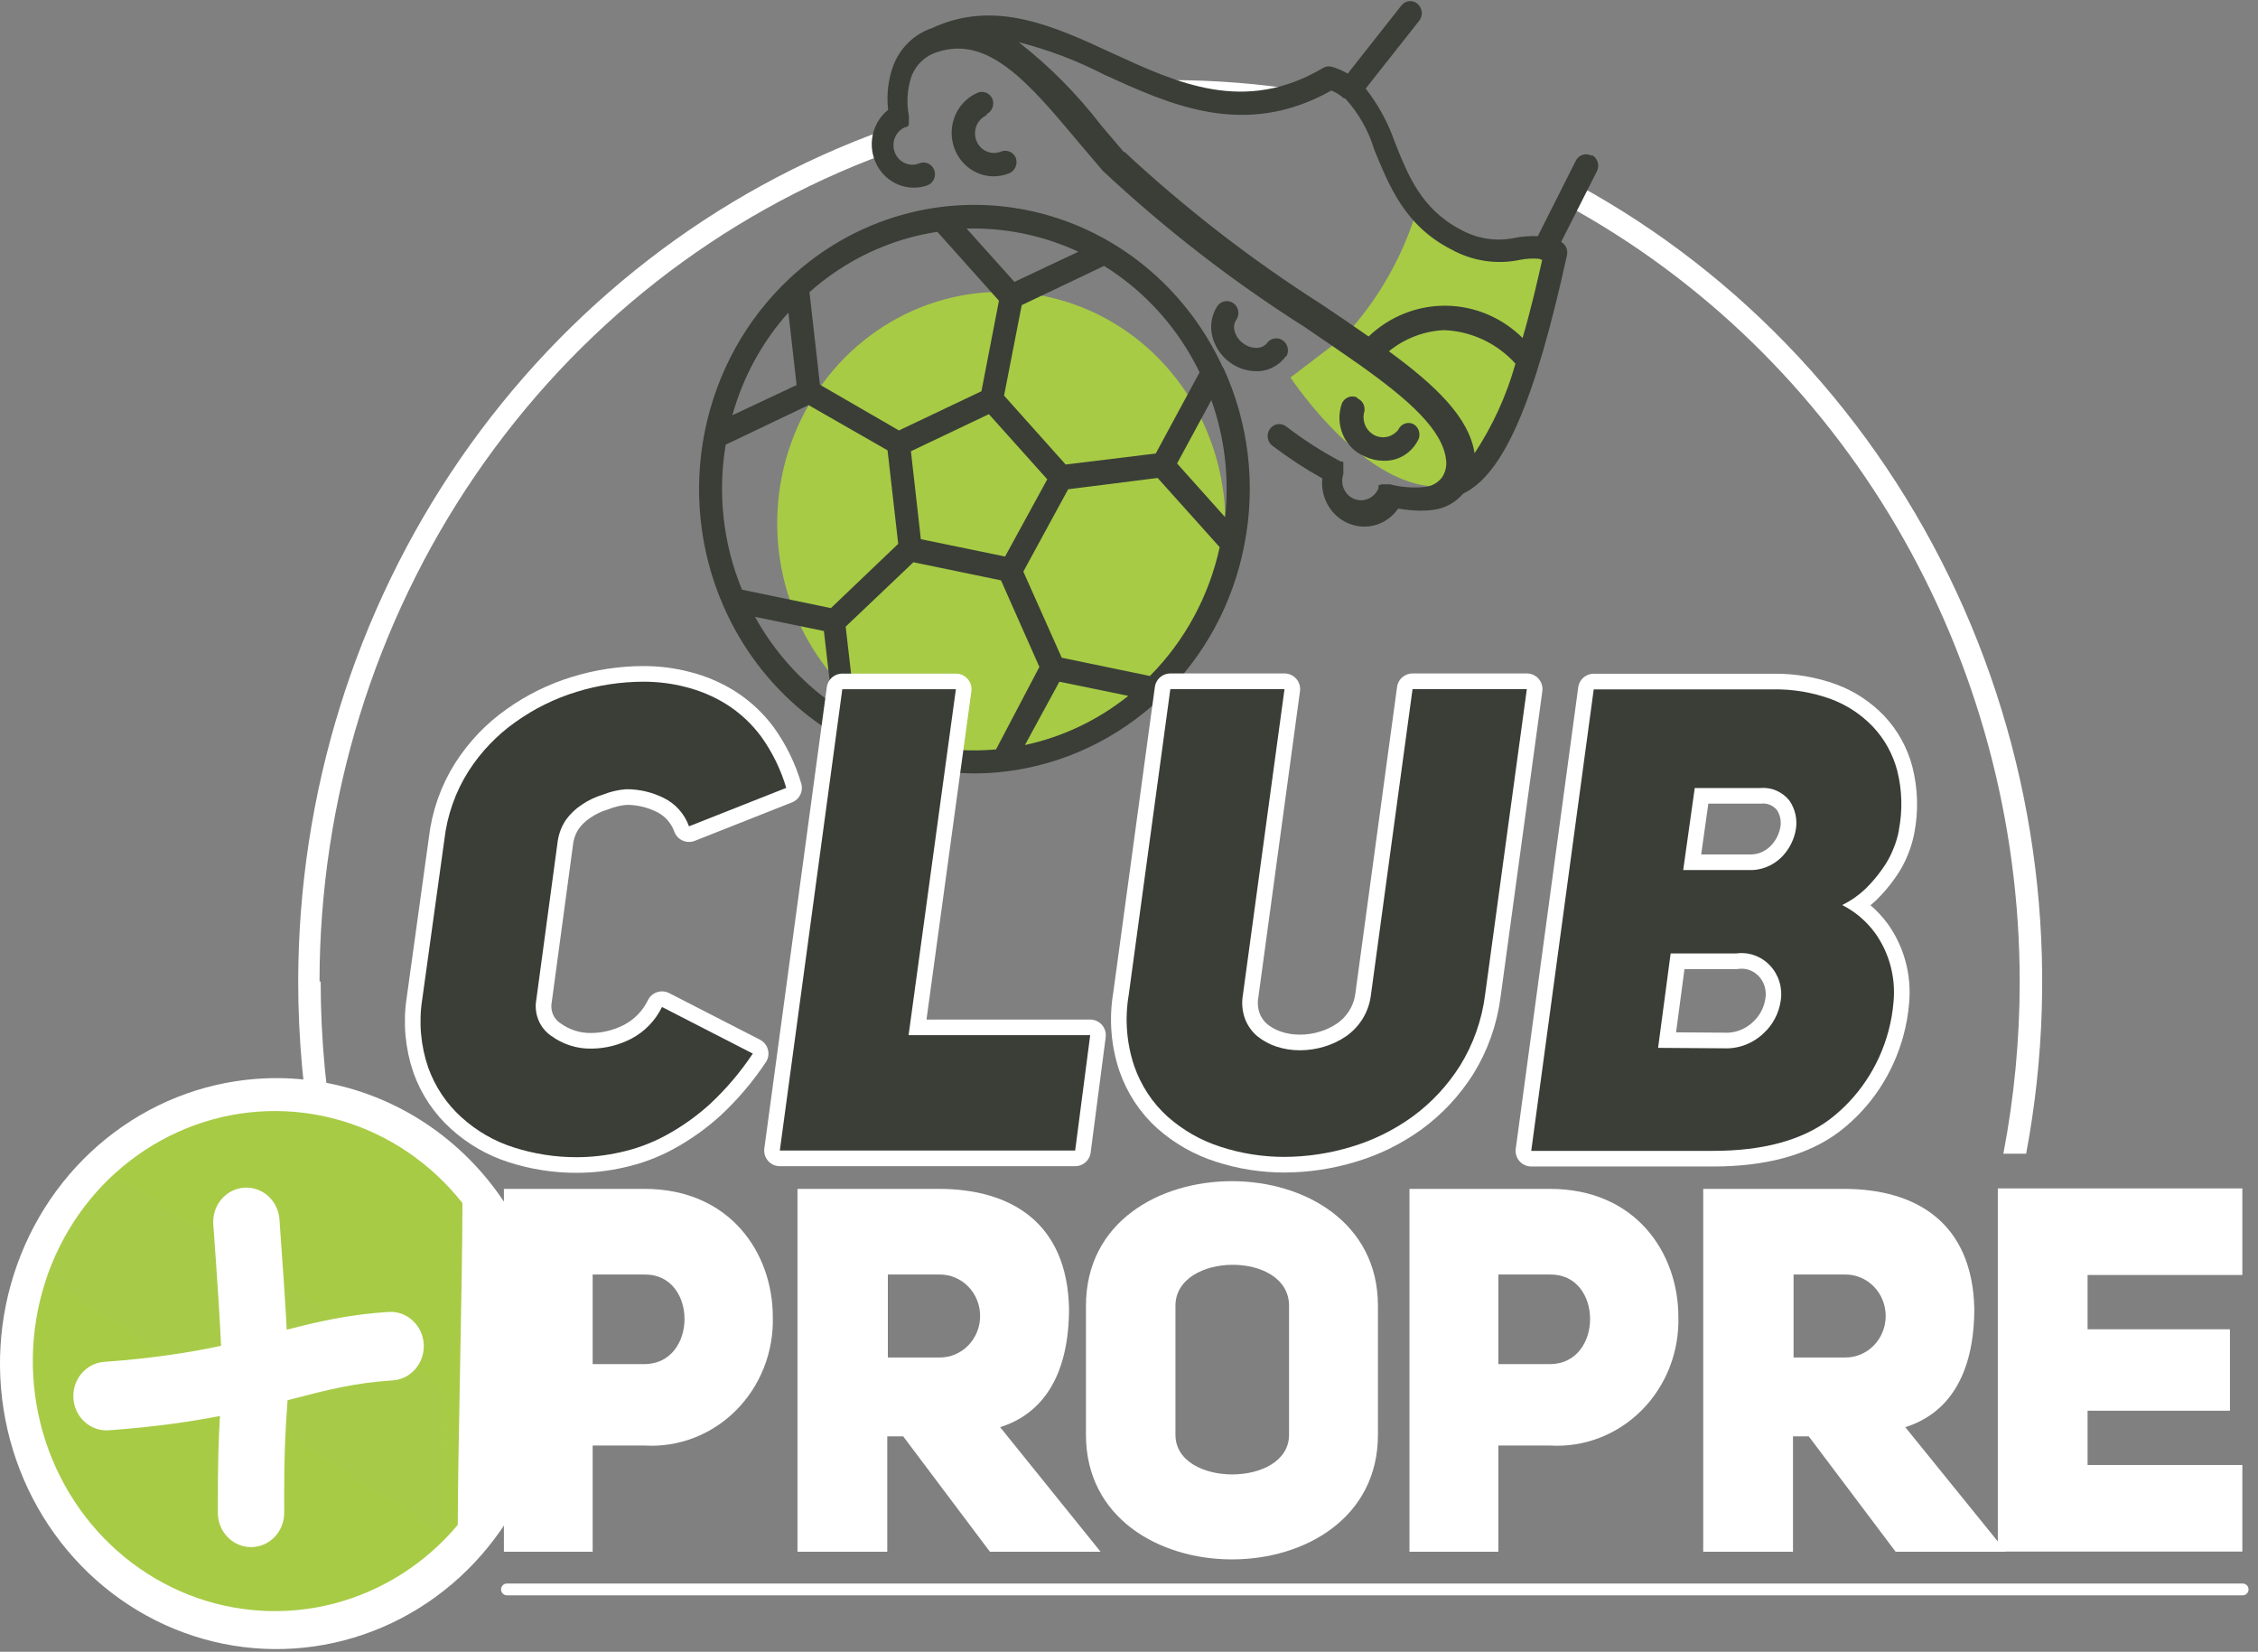
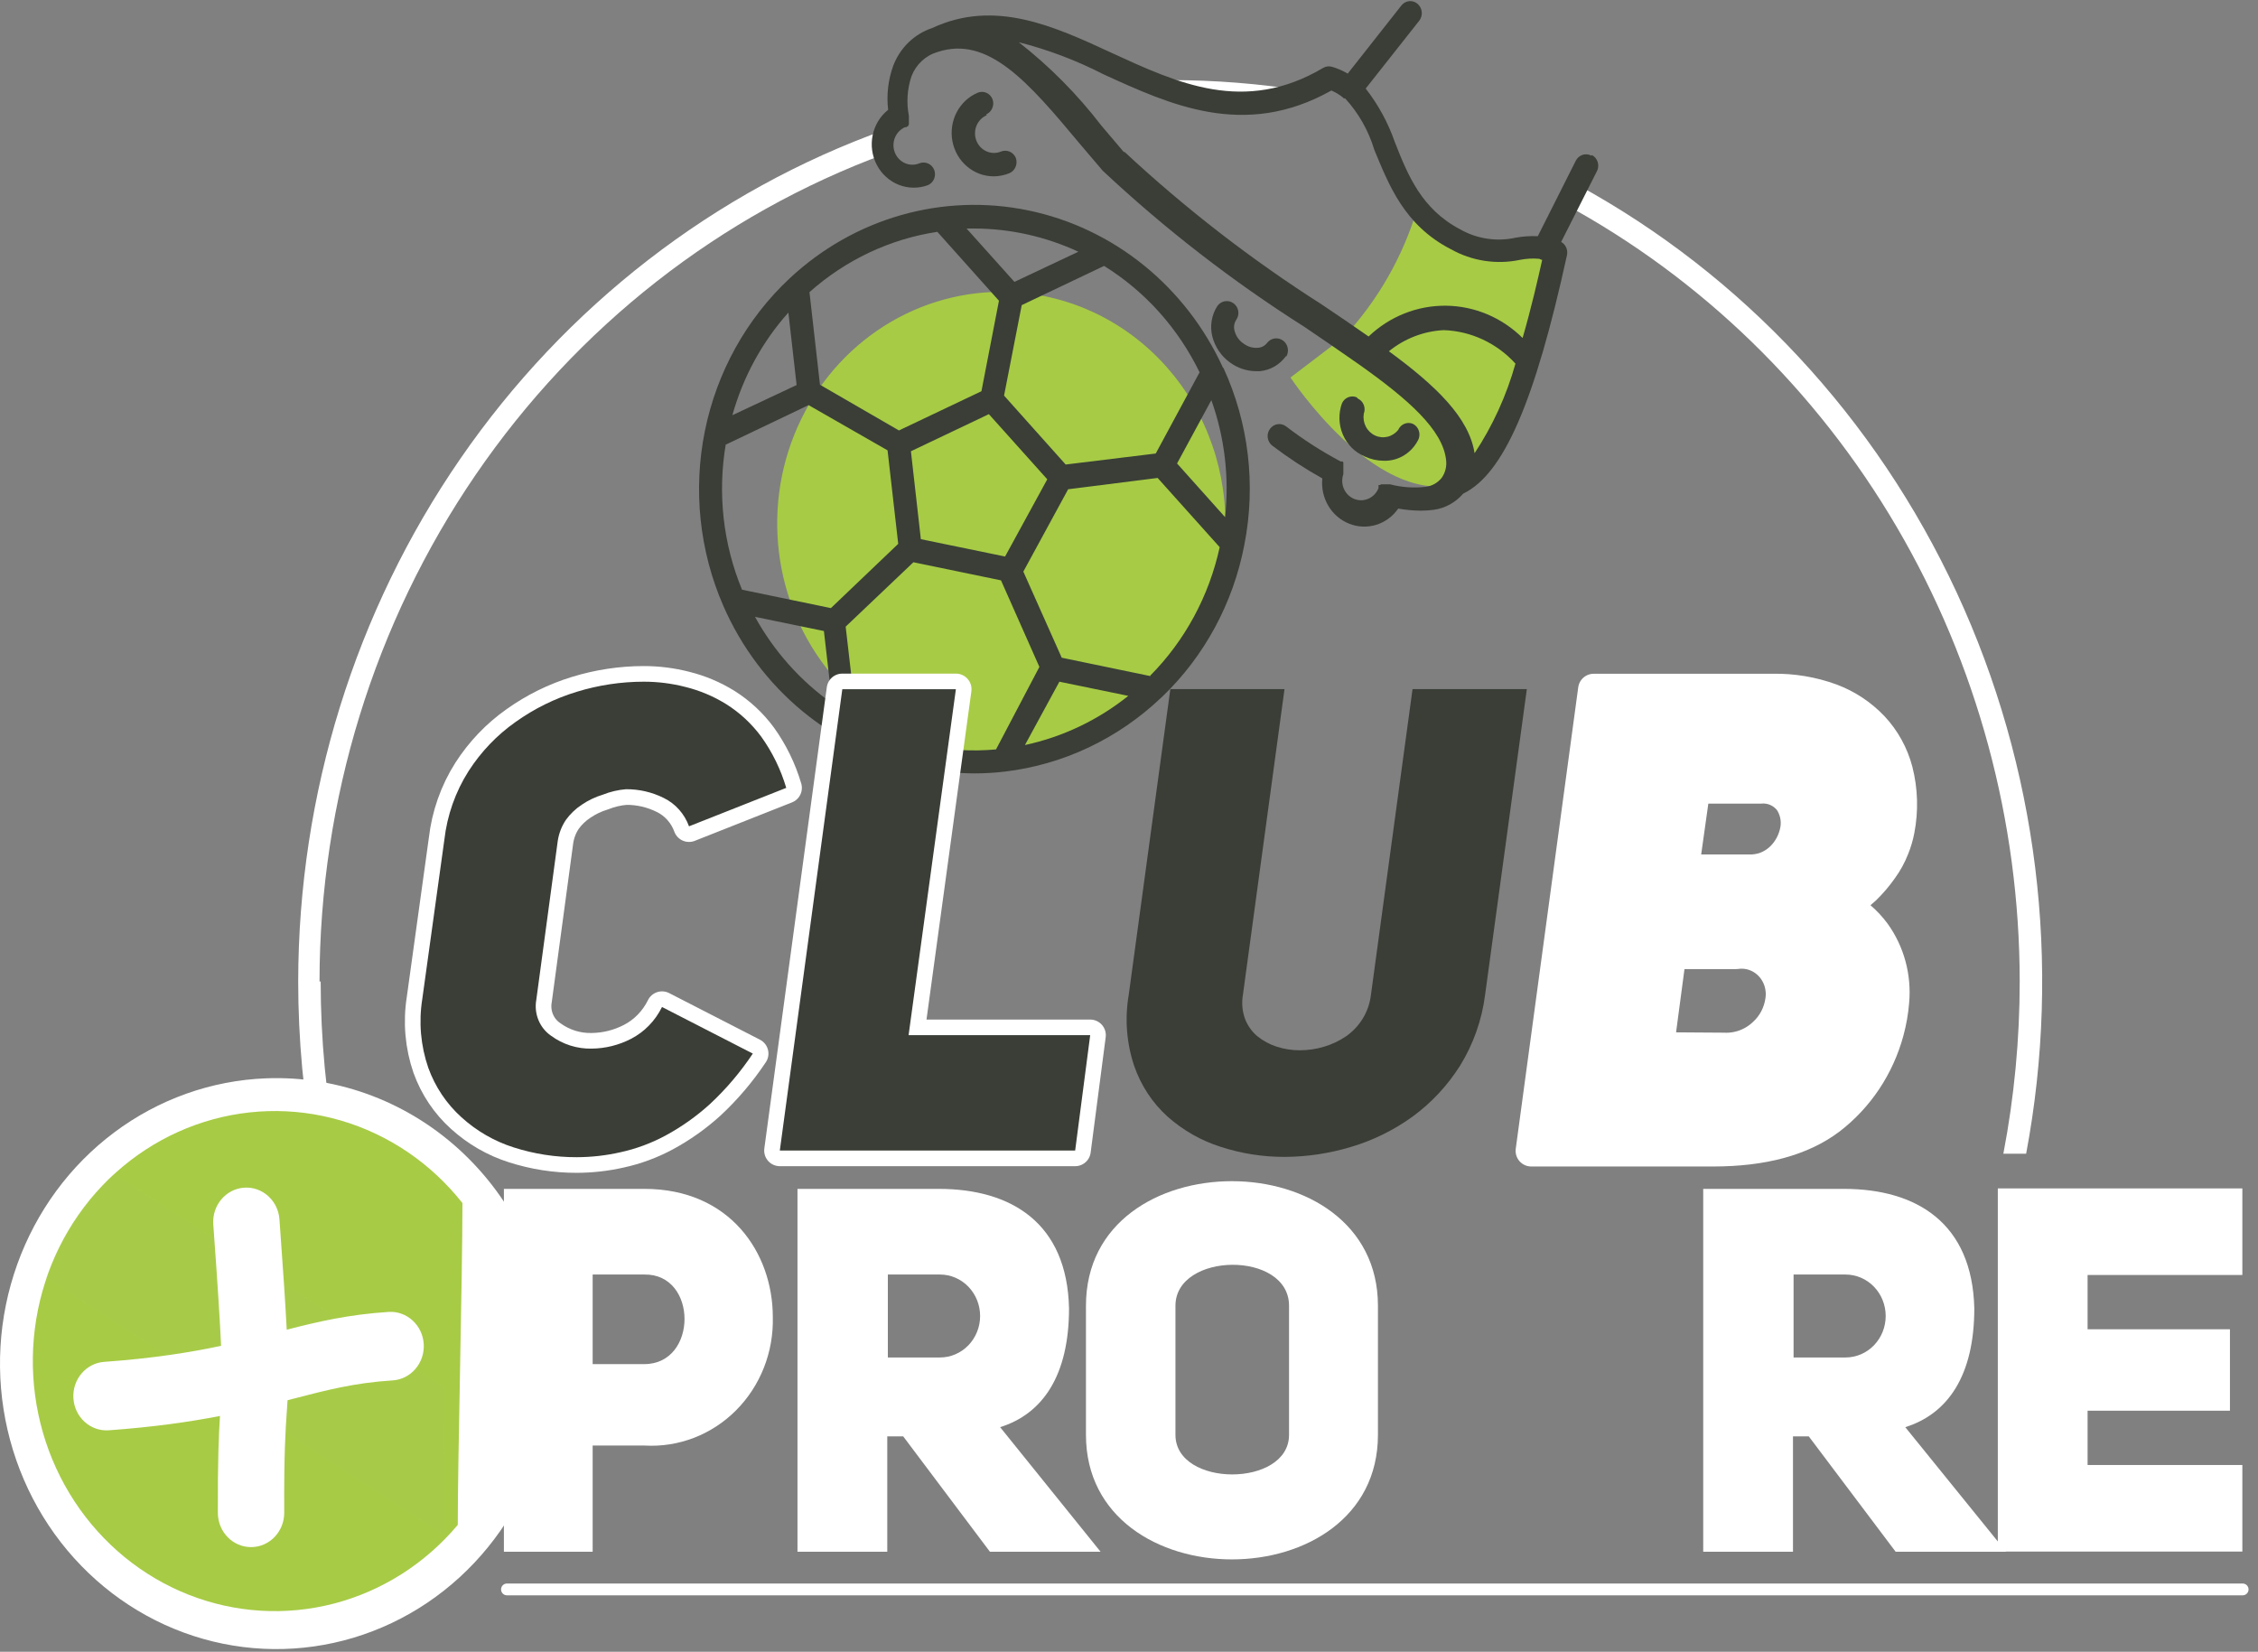
<svg xmlns="http://www.w3.org/2000/svg" width="216" height="158" viewBox="0 0 216 158" fill="none">
  <rect x="0" y="0" width="216" height="158" fill="#808080" stroke="none" />
  <g id="Logo">
    <path id="Vector" d="M124.775 8.687C120.511 8.002 116.201 7.659 111.885 7.663H109.455C114.189 9.654 119.231 10.981 124.817 8.644" fill="white" />
    <path id="Vector_2" d="M30.565 93.888C30.584 76.531 35.798 59.604 45.494 45.428C55.19 31.252 68.892 20.52 84.722 14.703C84.727 14.66 84.727 14.616 84.722 14.573C84.563 14.234 84.48 13.861 84.48 13.484C84.48 13.107 84.563 12.734 84.722 12.395C68.326 18.273 54.107 29.277 44.037 43.879C33.967 58.482 28.546 75.959 28.526 93.888C28.527 99.417 29.037 104.933 30.048 110.362H32.24C31.201 104.937 30.677 99.419 30.676 93.888" fill="white" />
    <path id="Vector_3" d="M193.205 93.888C193.205 99.419 192.681 104.936 191.641 110.362H193.82C197.242 92.194 194.912 73.371 187.176 56.676C179.44 39.981 166.708 26.301 150.862 17.66L149.606 19.492C162.749 26.608 173.758 37.3 181.443 50.413C189.127 63.526 193.195 78.559 193.205 93.888Z" fill="white" />
    <path id="Vector_4" d="M117.22 50.047C117.223 54.428 115.967 58.711 113.613 62.355C111.259 65.999 107.911 68.839 103.993 70.517C100.075 72.195 95.764 72.635 91.604 71.781C87.445 70.927 83.624 68.817 80.625 65.719C77.626 62.622 75.584 58.675 74.757 54.378C73.931 50.081 74.356 45.627 75.981 41.581C77.605 37.534 80.355 34.075 83.882 31.643C87.409 29.211 91.556 27.914 95.797 27.917C98.61 27.917 101.396 28.49 103.995 29.602C106.594 30.714 108.956 32.344 110.945 34.399C112.935 36.454 114.513 38.893 115.589 41.578C116.666 44.263 117.22 47.141 117.22 50.047Z" fill="#A7CB45" />
    <path id="Vector_5" d="M147.692 23.878C147.692 23.878 137.568 23.46 135.598 19.896C134.226 24.493 131.835 28.697 128.616 32.173L123.448 36.111C123.448 36.111 131.409 48.215 139.174 46.339C146.938 44.464 147.637 23.878 147.637 23.878" fill="#A7CB45" />
    <path id="Vector_6" d="M116.996 35.188C115.244 31.347 112.644 27.984 109.406 25.368C106.168 22.752 102.382 20.956 98.35 20.124C94.319 19.292 90.156 19.448 86.193 20.578C82.231 21.709 78.58 23.783 75.533 26.633C71.405 30.49 68.568 35.599 67.429 41.227C66.289 46.855 66.907 52.71 69.193 57.952C70.912 61.898 73.518 65.363 76.795 68.058C80.072 70.753 83.924 72.6 88.032 73.446C89.748 73.796 91.492 73.975 93.241 73.98C94.207 73.98 95.172 73.922 96.132 73.807C101.712 73.143 106.944 70.668 111.075 66.738L111.187 66.637C115.22 62.77 117.967 57.686 119.035 52.11C120.159 46.388 119.453 40.445 117.024 35.174L116.996 35.188ZM117.192 49.47L112.597 44.334L115.879 38.275C117.153 41.851 117.602 45.684 117.192 49.47ZM114.748 35.621L110.558 43.382L101.942 44.435L96.048 37.842L97.738 29.187L105.615 25.436C109.549 27.875 112.727 31.424 114.776 35.664L114.748 35.621ZM96.146 53.235L88.088 51.576L87.138 43.166L94.596 39.617L100.182 45.849L96.146 53.235ZM78.438 36.804L77.433 27.946C80.897 24.861 85.14 22.859 89.666 22.176L95.56 28.768L93.884 37.424L85.993 41.175L78.438 36.804ZM93.171 21.858C96.614 21.866 100.016 22.623 103.157 24.08L97.04 26.965L92.459 21.858H93.171ZM75.421 29.937L76.204 36.833L70.059 39.718C71.08 36.056 72.917 32.692 75.421 29.894V29.937ZM69.43 42.531L77.349 38.751L84.904 43.079L85.923 52.023L79.485 58.169L70.981 56.409C69.167 52.017 68.628 47.175 69.43 42.473V42.531ZM72.223 59.005L78.815 60.362L79.611 67.286C76.574 65.139 74.048 62.307 72.223 59.005ZM88.395 71.239C86.142 70.78 83.964 69.988 81.929 68.887L80.896 59.943L87.376 53.783L95.755 55.514L99.428 63.795L95.28 71.686C92.998 71.895 90.698 71.764 88.451 71.296L88.395 71.239ZM101.341 65.209L107.933 66.565C105.026 68.889 101.645 70.497 98.045 71.268L101.341 65.209ZM110.056 64.675L101.565 62.915L97.892 54.678L102.179 46.801L110.74 45.719L116.675 52.341C115.658 57.016 113.348 61.286 110.028 64.632" fill="#3A3E37" />
    <path id="Vector_7" d="M152.231 14.89C152.102 14.82 151.961 14.778 151.815 14.765C151.67 14.751 151.524 14.768 151.385 14.814C151.246 14.859 151.117 14.933 151.006 15.03C150.895 15.128 150.803 15.247 150.737 15.381L147.106 22.594C146.395 22.561 145.683 22.609 144.983 22.738C143.184 23.136 141.306 22.855 139.69 21.945C135.975 19.997 134.677 16.751 133.434 13.607C132.787 11.745 131.843 10.01 130.641 8.471L135.766 1.979C135.95 1.741 136.035 1.438 136.004 1.136C135.973 0.833 135.827 0.555 135.598 0.363C135.486 0.268 135.357 0.196 135.218 0.153C135.078 0.11 134.932 0.096 134.788 0.112C134.644 0.129 134.504 0.174 134.377 0.247C134.25 0.32 134.138 0.418 134.048 0.536L128.923 7.043C128.453 6.763 127.951 6.545 127.429 6.393C127.288 6.349 127.139 6.335 126.992 6.352C126.846 6.37 126.704 6.418 126.577 6.494C119.035 10.966 112.611 7.937 106.327 5.052C100.839 2.513 95.155 -0.113 89.163 2.686C88.319 2.966 87.546 3.438 86.9 4.067C86.255 4.696 85.754 5.466 85.435 6.321C84.956 7.657 84.793 9.091 84.96 10.505C84.202 11.107 83.677 11.969 83.478 12.935C83.28 13.901 83.421 14.909 83.877 15.777C84.332 16.646 85.073 17.318 85.965 17.674C86.857 18.029 87.842 18.045 88.745 17.718C89.012 17.611 89.228 17.4 89.346 17.13C89.463 16.86 89.473 16.553 89.373 16.275C89.269 15.999 89.066 15.775 88.805 15.651C88.544 15.527 88.247 15.513 87.976 15.612C87.534 15.803 87.036 15.805 86.592 15.617C86.148 15.429 85.794 15.066 85.609 14.609C85.424 14.152 85.422 13.637 85.604 13.179C85.786 12.72 86.137 12.355 86.58 12.164H86.706L86.789 12.092H86.873V12.005L86.943 11.919V11.818V11.731C86.941 11.697 86.941 11.664 86.943 11.63C86.949 11.592 86.949 11.553 86.943 11.515C86.951 11.477 86.951 11.437 86.943 11.399C86.95 11.366 86.95 11.332 86.943 11.298C86.949 11.25 86.949 11.202 86.943 11.154V11.082C86.697 9.817 86.784 8.507 87.194 7.288C87.409 6.734 87.743 6.238 88.171 5.838C88.6 5.438 89.111 5.144 89.666 4.98C94.526 3.364 98.381 7.865 103.255 13.707L105.489 16.333C111.455 21.918 117.911 26.917 124.775 31.264C126.619 32.519 128.364 33.702 129.956 34.827C134.705 38.188 138.042 41.117 138.336 44.031C138.406 44.63 138.251 45.235 137.903 45.719C137.519 46.193 136.974 46.497 136.38 46.57C135.235 46.702 134.076 46.618 132.959 46.325H132.498H132.4H132.289H132.205H132.107L132.023 46.397H131.939H131.87V46.483V46.584V46.685C131.694 47.139 131.352 47.502 130.919 47.697C130.487 47.893 129.997 47.905 129.555 47.731C129.114 47.557 128.756 47.211 128.559 46.767C128.363 46.323 128.343 45.817 128.504 45.358C128.498 45.32 128.498 45.281 128.504 45.243C128.504 45.243 128.504 45.171 128.504 45.127V44.911C128.504 44.911 128.504 44.911 128.504 44.81C128.504 44.709 128.504 44.724 128.504 44.695C128.498 44.661 128.498 44.627 128.504 44.594V44.493C128.497 44.459 128.497 44.425 128.504 44.392V44.305V44.233L128.434 44.146H128.35H128.253C126.431 43.179 124.689 42.06 123.043 40.8C122.928 40.708 122.796 40.642 122.656 40.603C122.515 40.564 122.369 40.555 122.225 40.575C122.081 40.595 121.942 40.644 121.816 40.72C121.691 40.796 121.581 40.896 121.493 41.016C121.404 41.134 121.339 41.27 121.3 41.414C121.262 41.559 121.251 41.71 121.269 41.859C121.288 42.007 121.334 42.151 121.406 42.281C121.478 42.411 121.574 42.526 121.689 42.617C123.218 43.779 124.823 44.83 126.493 45.762C126.399 46.673 126.599 47.591 127.061 48.373C127.523 49.156 128.221 49.759 129.049 50.09C129.877 50.425 130.789 50.465 131.642 50.204C132.494 49.943 133.238 49.395 133.755 48.648C134.465 48.776 135.185 48.843 135.906 48.849C136.331 48.85 136.755 48.821 137.176 48.763C138.256 48.608 139.246 48.06 139.969 47.219C143.824 45.358 146.813 38.491 149.899 24.397C149.949 24.154 149.922 23.9 149.821 23.674C149.721 23.448 149.552 23.261 149.34 23.142L152.762 16.376C152.829 16.243 152.871 16.097 152.884 15.947C152.896 15.797 152.88 15.646 152.836 15.502C152.792 15.359 152.721 15.226 152.626 15.111C152.532 14.996 152.417 14.901 152.287 14.833L152.231 14.89ZM107.528 14.573L105.349 12.005C103.055 9.018 100.403 6.342 97.459 4.042C100.255 4.75 102.967 5.776 105.545 7.1C111.871 9.985 119.021 13.347 127.359 8.658C127.754 8.827 128.125 9.051 128.462 9.322L128.546 9.409H128.672C129.956 10.805 130.912 12.488 131.465 14.328C132.861 17.689 134.328 21.541 138.782 23.835C140.8 24.967 143.138 25.329 145.388 24.859C146.004 24.735 146.634 24.701 147.259 24.758C147.339 24.812 147.43 24.847 147.525 24.859C147.106 26.749 146.477 29.475 145.653 32.331C143.677 30.375 141.052 29.27 138.314 29.243C135.577 29.216 132.932 30.269 130.92 32.187C129.523 31.206 128.029 30.197 126.465 29.143C119.742 24.864 113.408 19.963 107.542 14.501L107.528 14.573ZM141.059 43.353C140.528 39.949 137.372 36.904 132.861 33.601C134.366 32.38 136.201 31.674 138.112 31.581C140.718 31.669 143.184 32.821 144.969 34.784C144.113 37.836 142.793 40.728 141.059 43.353Z" fill="#3A3E37" />
    <path id="Vector_8" d="M94.345 10.938C94.605 10.823 94.812 10.609 94.924 10.34C95.036 10.072 95.043 9.769 94.945 9.495C94.839 9.221 94.634 9.002 94.372 8.883C94.111 8.764 93.816 8.756 93.549 8.86C92.683 9.222 91.966 9.883 91.521 10.73C91.076 11.578 90.93 12.559 91.108 13.506C91.287 14.452 91.778 15.305 92.499 15.918C93.219 16.532 94.123 16.867 95.057 16.867C95.574 16.865 96.085 16.762 96.565 16.564C96.826 16.448 97.034 16.236 97.148 15.968C97.262 15.7 97.273 15.397 97.18 15.121C97.071 14.85 96.865 14.633 96.605 14.514C96.344 14.396 96.05 14.386 95.783 14.486C95.563 14.581 95.327 14.63 95.089 14.631C94.85 14.631 94.614 14.583 94.394 14.489C94.173 14.396 93.973 14.258 93.804 14.084C93.635 13.91 93.501 13.704 93.409 13.477C93.317 13.249 93.27 13.005 93.269 12.759C93.269 12.513 93.315 12.269 93.406 12.041C93.497 11.813 93.63 11.606 93.798 11.432C93.967 11.257 94.166 11.119 94.386 11.024" fill="#3A3E37" />
    <path id="Vector_9" d="M129.775 38.001C129.516 37.896 129.229 37.895 128.97 38C128.711 38.104 128.5 38.305 128.378 38.563C128.022 39.542 128.052 40.625 128.462 41.581C128.872 42.536 129.63 43.287 130.571 43.67C131.132 43.934 131.742 44.072 132.358 44.074C133.053 44.098 133.74 43.913 134.335 43.542C134.93 43.171 135.408 42.629 135.71 41.983C135.811 41.714 135.809 41.415 135.706 41.148C135.602 40.88 135.404 40.663 135.152 40.54C134.892 40.432 134.601 40.432 134.341 40.539C134.081 40.647 133.871 40.854 133.755 41.117C133.494 41.448 133.134 41.68 132.732 41.778C132.33 41.875 131.908 41.833 131.532 41.656C131.155 41.48 130.846 41.18 130.652 40.803C130.458 40.427 130.39 39.994 130.459 39.573C130.563 39.305 130.564 39.005 130.46 38.736C130.356 38.468 130.155 38.251 129.901 38.131" fill="#3A3E37" />
    <path id="Vector_10" d="M123.057 34.092C123.195 33.843 123.239 33.549 123.179 33.269C123.119 32.989 122.96 32.742 122.733 32.576C122.506 32.411 122.228 32.338 121.952 32.373C121.677 32.408 121.423 32.547 121.242 32.764C121.135 32.911 120.999 33.033 120.842 33.12C120.685 33.207 120.512 33.258 120.334 33.269C119.835 33.309 119.339 33.161 118.938 32.851C118.526 32.571 118.228 32.145 118.1 31.654C118.049 31.477 118.036 31.291 118.063 31.109C118.09 30.927 118.155 30.754 118.253 30.601C118.339 30.48 118.401 30.343 118.435 30.197C118.469 30.051 118.474 29.9 118.451 29.753C118.427 29.605 118.375 29.463 118.298 29.336C118.221 29.209 118.121 29.1 118.002 29.014C117.763 28.837 117.465 28.766 117.175 28.815C116.885 28.863 116.625 29.028 116.452 29.273C116.18 29.692 115.997 30.166 115.912 30.663C115.828 31.159 115.845 31.669 115.963 32.158C116.219 33.176 116.818 34.067 117.653 34.669C118.375 35.201 119.237 35.493 120.125 35.505H120.502C120.996 35.463 121.476 35.313 121.909 35.064C122.343 34.815 122.72 34.474 123.016 34.063" fill="#3A3E37" />
    <path id="Vector_11" d="M72.014 100.783C70.833 102.555 69.455 104.177 67.908 105.616C66.61 106.793 65.18 107.805 63.649 108.631C62.296 109.358 60.853 109.892 59.361 110.218C57.986 110.532 56.581 110.691 55.172 110.694C53.126 110.7 51.092 110.383 49.139 109.757C47.293 109.172 45.589 108.189 44.139 106.871C42.718 105.591 41.628 103.965 40.969 102.14C40.241 100.032 40.044 97.769 40.396 95.561L42.505 80.342C42.772 77.993 43.566 75.74 44.823 73.763C46.013 71.91 47.541 70.312 49.32 69.061C51.11 67.784 53.085 66.81 55.172 66.175C57.248 65.537 59.402 65.212 61.568 65.209C62.919 65.207 64.265 65.376 65.576 65.714C66.948 66.053 68.263 66.608 69.472 67.358C70.768 68.172 71.905 69.229 72.824 70.474C73.883 71.953 74.691 73.606 75.212 75.365L65.911 79.043C65.478 77.849 64.611 76.876 63.495 76.331C62.367 75.77 61.13 75.484 59.878 75.495C59.122 75.556 58.379 75.731 57.672 76.014C56.954 76.23 56.271 76.555 55.647 76.981C55.063 77.363 54.552 77.852 54.138 78.423C53.734 79.022 53.467 79.707 53.356 80.428L51.303 95.633C51.186 96.284 51.256 96.956 51.504 97.566C51.752 98.176 52.168 98.698 52.7 99.067C53.843 99.909 55.221 100.344 56.624 100.307C57.924 100.292 59.204 99.971 60.367 99.37C61.645 98.711 62.684 97.643 63.328 96.326L72.014 100.783Z" fill="white" />
    <path id="Vector_12" d="M72.014 100.783C70.833 102.555 69.455 104.177 67.908 105.616C66.61 106.793 65.18 107.805 63.649 108.631C62.296 109.358 60.853 109.892 59.361 110.218C57.986 110.532 56.581 110.691 55.172 110.694C53.126 110.7 51.092 110.383 49.139 109.757C47.293 109.172 45.589 108.189 44.139 106.871C42.718 105.591 41.628 103.965 40.969 102.14C40.241 100.032 40.044 97.769 40.396 95.561L42.505 80.342C42.772 77.993 43.566 75.74 44.823 73.763C46.013 71.91 47.541 70.312 49.32 69.061C51.11 67.784 53.085 66.81 55.172 66.175C57.248 65.537 59.402 65.212 61.568 65.209C62.919 65.207 64.265 65.376 65.576 65.714C66.948 66.053 68.263 66.608 69.472 67.358C70.768 68.172 71.905 69.229 72.824 70.474C73.883 71.953 74.691 73.606 75.212 75.365L65.911 79.043C65.478 77.849 64.611 76.876 63.495 76.331C62.367 75.77 61.13 75.484 59.878 75.495C59.122 75.556 58.379 75.731 57.672 76.014C56.954 76.23 56.271 76.555 55.647 76.981C55.063 77.363 54.552 77.852 54.138 78.423C53.734 79.022 53.467 79.707 53.356 80.428L51.303 95.633C51.186 96.284 51.256 96.956 51.504 97.566C51.752 98.176 52.168 98.698 52.7 99.067C53.843 99.909 55.221 100.344 56.624 100.307C57.924 100.292 59.204 99.971 60.367 99.37C61.645 98.711 62.684 97.643 63.328 96.326L72.014 100.783Z" stroke="white" stroke-width="2.99" stroke-linejoin="round" />
    <path id="Vector_13" d="M80.575 65.93H91.44L86.915 99.023H104.288L102.849 110.059H74.597L80.575 65.93Z" fill="white" />
    <path id="Vector_14" d="M80.575 65.93H91.44L86.915 99.023H104.288L102.849 110.059H74.597L80.575 65.93Z" stroke="white" stroke-width="2.99" stroke-linejoin="round" />
-     <path id="Vector_15" d="M118.896 95.172C118.761 95.947 118.834 96.744 119.105 97.48C119.355 98.122 119.759 98.688 120.278 99.124C120.83 99.568 121.454 99.906 122.122 100.12C122.836 100.352 123.58 100.468 124.328 100.466C125.122 100.468 125.913 100.352 126.674 100.12C127.418 99.901 128.124 99.565 128.769 99.124C129.391 98.689 129.923 98.13 130.333 97.48C130.767 96.783 131.044 95.994 131.143 95.172L135.124 65.916H146.058L142.064 95.157C141.756 97.577 140.936 99.897 139.662 101.952C138.457 103.852 136.918 105.501 135.124 106.813C133.341 108.102 131.363 109.077 129.272 109.699C127.195 110.331 125.041 110.657 122.876 110.665C120.801 110.669 118.738 110.343 116.759 109.699C114.896 109.106 113.17 108.124 111.69 106.813C110.239 105.502 109.138 103.828 108.492 101.952C107.763 99.769 107.586 97.431 107.975 95.157L111.955 65.916H122.876L118.896 95.172Z" fill="white" />
-     <path id="Vector_16" d="M118.896 95.172C118.761 95.947 118.834 96.744 119.105 97.48C119.355 98.122 119.759 98.688 120.278 99.124C120.83 99.568 121.454 99.906 122.122 100.12C122.836 100.352 123.58 100.468 124.328 100.466C125.122 100.468 125.913 100.352 126.674 100.12C127.418 99.901 128.124 99.565 128.769 99.124C129.391 98.689 129.923 98.13 130.333 97.48C130.767 96.783 131.044 95.994 131.143 95.172L135.124 65.916H146.058L142.064 95.157C141.756 97.577 140.936 99.897 139.662 101.952C138.457 103.852 136.918 105.501 135.124 106.813C133.341 108.102 131.363 109.077 129.272 109.699C127.195 110.331 125.041 110.657 122.876 110.665C120.801 110.669 118.738 110.343 116.759 109.699C114.896 109.106 113.17 108.124 111.69 106.813C110.239 105.502 109.138 103.828 108.492 101.952C107.763 99.769 107.586 97.431 107.975 95.157L111.955 65.916H122.876L118.896 95.172Z" stroke="white" stroke-width="2.99" stroke-linejoin="round" />
    <path id="Vector_17" d="M181.656 79.404C181.543 80.003 181.369 80.588 181.14 81.15C180.863 81.86 180.497 82.529 180.05 83.14C179.569 83.826 179.026 84.463 178.43 85.045C177.772 85.665 177.029 86.18 176.224 86.574C177.459 87.197 178.535 88.111 179.366 89.243C180.716 91.126 181.348 93.458 181.14 95.792C181.062 96.768 180.894 97.734 180.637 98.677C179.728 102.035 177.763 104.984 175.051 107.059C172.369 109.078 168.645 110.088 163.878 110.088H146.478L152.455 65.944H169.59C171.492 65.909 173.384 66.226 175.176 66.882C176.681 67.445 178.046 68.346 179.17 69.522C180.276 70.695 181.074 72.14 181.489 73.72C181.958 75.578 182.011 77.522 181.642 79.404H181.656ZM164.884 100.278C165.582 100.312 166.28 100.201 166.937 99.954C167.594 99.706 168.197 99.326 168.71 98.836C169.593 98.028 170.171 96.925 170.344 95.72C170.439 95.115 170.395 94.495 170.217 93.911C170.038 93.326 169.729 92.793 169.315 92.354C168.901 91.915 168.393 91.583 167.832 91.383C167.271 91.183 166.673 91.122 166.085 91.204H159.814L158.613 100.235L164.884 100.278ZM167.23 83.227C167.81 83.257 168.391 83.166 168.936 82.957C169.481 82.749 169.979 82.428 170.4 82.015C171.136 81.29 171.626 80.339 171.797 79.303C171.944 78.351 171.723 77.377 171.182 76.591C170.848 76.169 170.418 75.838 169.931 75.627C169.444 75.416 168.915 75.331 168.389 75.379H162.119L161.015 83.227H167.23Z" fill="white" />
    <path id="Vector_18" d="M181.656 79.404C181.543 80.003 181.369 80.588 181.14 81.15C180.863 81.86 180.497 82.529 180.05 83.14C179.569 83.826 179.026 84.463 178.43 85.045C177.772 85.665 177.029 86.18 176.224 86.574C177.459 87.197 178.535 88.111 179.366 89.243C180.716 91.126 181.348 93.458 181.14 95.792C181.062 96.768 180.894 97.734 180.637 98.677C179.728 102.035 177.763 104.984 175.051 107.059C172.369 109.078 168.645 110.088 163.878 110.088H146.478L152.455 65.944H169.59C171.492 65.909 173.384 66.226 175.176 66.882C176.681 67.445 178.046 68.346 179.17 69.522C180.276 70.695 181.074 72.14 181.489 73.72C181.963 75.577 182.02 77.521 181.656 79.404V79.404ZM164.898 100.278C165.596 100.312 166.294 100.201 166.951 99.954C167.608 99.706 168.211 99.326 168.724 98.836C169.607 98.028 170.185 96.925 170.358 95.72C170.453 95.115 170.409 94.495 170.231 93.911C170.052 93.326 169.743 92.793 169.329 92.354C168.915 91.915 168.407 91.583 167.846 91.383C167.285 91.183 166.687 91.122 166.099 91.204H159.828L158.627 100.235L164.898 100.278ZM167.23 83.227C167.81 83.257 168.391 83.166 168.936 82.957C169.481 82.749 169.979 82.428 170.4 82.015C171.136 81.29 171.626 80.339 171.797 79.303C171.944 78.351 171.723 77.377 171.182 76.591C170.848 76.169 170.418 75.838 169.931 75.627C169.444 75.416 168.915 75.331 168.389 75.379H162.119L161.015 83.227H167.23Z" stroke="white" stroke-width="2.99" stroke-linejoin="round" />
    <path id="Vector_19" d="M72.014 100.783C70.833 102.555 69.455 104.177 67.908 105.616C66.61 106.793 65.18 107.805 63.649 108.631C62.296 109.358 60.853 109.892 59.361 110.218C57.986 110.532 56.581 110.691 55.172 110.694C53.126 110.7 51.092 110.383 49.139 109.757C47.293 109.172 45.589 108.189 44.139 106.871C42.718 105.591 41.628 103.965 40.969 102.14C40.241 100.032 40.044 97.769 40.396 95.561L42.505 80.342C42.772 77.993 43.566 75.74 44.823 73.763C46.013 71.91 47.541 70.312 49.32 69.061C51.11 67.784 53.085 66.81 55.172 66.175C57.248 65.537 59.402 65.212 61.568 65.209C62.919 65.207 64.265 65.376 65.576 65.714C66.948 66.053 68.263 66.608 69.472 67.358C70.768 68.172 71.905 69.229 72.824 70.474C73.883 71.953 74.691 73.606 75.212 75.365L65.911 79.043C65.478 77.849 64.611 76.876 63.495 76.331C62.367 75.77 61.13 75.484 59.878 75.495C59.122 75.556 58.379 75.731 57.672 76.014C56.954 76.23 56.271 76.555 55.647 76.981C55.063 77.363 54.552 77.852 54.138 78.423C53.734 79.022 53.467 79.707 53.356 80.428L51.303 95.633C51.186 96.284 51.256 96.956 51.504 97.566C51.752 98.176 52.168 98.698 52.7 99.067C53.843 99.909 55.221 100.344 56.624 100.307C57.924 100.292 59.204 99.971 60.367 99.37C61.645 98.711 62.684 97.643 63.328 96.326L72.014 100.783Z" fill="#3A3E37" />
    <path id="Vector_20" d="M80.575 65.93H91.44L86.915 99.023H104.288L102.849 110.059H74.597L80.575 65.93Z" fill="#3A3E37" />
    <path id="Vector_21" d="M118.896 95.172C118.761 95.947 118.834 96.744 119.105 97.48C119.355 98.122 119.759 98.688 120.278 99.124C120.83 99.568 121.454 99.906 122.122 100.12C122.836 100.352 123.58 100.468 124.328 100.466C125.122 100.468 125.913 100.352 126.674 100.12C127.418 99.901 128.124 99.565 128.769 99.124C129.391 98.689 129.923 98.13 130.333 97.48C130.767 96.783 131.044 95.994 131.143 95.172L135.124 65.916H146.058L142.064 95.157C141.756 97.577 140.936 99.897 139.662 101.952C138.457 103.852 136.918 105.501 135.124 106.813C133.341 108.102 131.363 109.077 129.272 109.699C127.195 110.331 125.041 110.657 122.876 110.665C120.801 110.669 118.738 110.343 116.759 109.699C114.896 109.106 113.17 108.124 111.69 106.813C110.239 105.502 109.138 103.828 108.492 101.952C107.763 99.769 107.586 97.431 107.975 95.157L111.955 65.916H122.876L118.896 95.172Z" fill="#3A3E37" />
-     <path id="Vector_22" d="M181.656 79.404C181.543 80.003 181.369 80.588 181.14 81.15C180.863 81.86 180.497 82.529 180.05 83.14C179.569 83.826 179.026 84.463 178.43 85.045C177.772 85.665 177.029 86.18 176.224 86.574C177.459 87.197 178.535 88.111 179.366 89.243C180.716 91.126 181.348 93.458 181.14 95.792C181.062 96.768 180.894 97.734 180.637 98.677C179.728 102.035 177.763 104.984 175.051 107.059C172.369 109.078 168.645 110.088 163.878 110.088H146.478L152.455 65.944H169.59C171.492 65.909 173.384 66.226 175.176 66.882C176.681 67.445 178.046 68.346 179.17 69.522C180.276 70.695 181.074 72.14 181.489 73.72C181.958 75.578 182.011 77.522 181.642 79.404H181.656ZM164.884 100.278C165.582 100.312 166.28 100.201 166.937 99.954C167.594 99.706 168.197 99.326 168.71 98.836C169.593 98.028 170.171 96.925 170.344 95.72C170.439 95.115 170.395 94.495 170.217 93.911C170.038 93.326 169.729 92.793 169.315 92.354C168.901 91.915 168.393 91.583 167.832 91.383C167.271 91.183 166.673 91.122 166.085 91.204H159.814L158.613 100.235L164.884 100.278ZM167.23 83.227C167.81 83.257 168.391 83.166 168.936 82.957C169.481 82.749 169.979 82.428 170.4 82.015C171.136 81.29 171.626 80.339 171.797 79.303C171.944 78.351 171.723 77.377 171.182 76.591C170.848 76.169 170.418 75.838 169.931 75.627C169.444 75.416 168.915 75.331 168.389 75.379H162.119L161.015 83.227H167.23Z" fill="#3A3E37" />
    <path id="Vector_23" d="M52.853 129.39C53.054 134.788 51.701 140.126 48.964 144.729C46.227 149.333 42.231 152.994 37.479 155.25C32.728 157.507 27.435 158.257 22.271 157.406C17.107 156.555 12.304 154.141 8.468 150.469C4.632 146.797 1.937 142.033 0.722 136.779C-0.492 131.525 -0.17 126.016 1.647 120.951C3.463 115.886 6.694 111.49 10.929 108.322C15.164 105.153 20.214 103.353 25.439 103.149C32.443 102.876 39.264 105.487 44.405 110.408C49.546 115.328 52.584 122.156 52.853 129.39Z" fill="white" />
    <path id="Vector_24" d="M43.79 145.865C40.679 149.572 36.539 152.201 31.933 153.396C27.326 154.591 22.475 154.293 18.038 152.544C13.6 150.794 9.791 147.678 7.126 143.616C4.462 139.555 3.071 134.745 3.142 129.839C3.213 124.933 4.743 120.169 7.524 116.192C10.306 112.215 14.204 109.217 18.69 107.606C23.176 105.995 28.034 105.847 32.603 107.184C37.173 108.521 41.235 111.278 44.237 115.08C44.237 122.293 43.79 139.301 43.79 145.865Z" fill="#A7CB45" />
    <g id="Group" opacity="0.7">
      <g id="Group_2" opacity="0.7">
        <g id="Group_3" opacity="0.7">
          <path id="Vector_25" opacity="0.7" d="M10.915 112.295C7.961 114.989 5.725 118.422 4.421 122.264L42.561 146.918L42.463 132.679L10.915 112.295Z" fill="#ACCB53" />
        </g>
      </g>
    </g>
    <path id="Union" fill-rule="evenodd" clip-rule="evenodd" d="M26.733 116.636C26.601 114.829 25.077 113.475 23.329 113.611C21.581 113.748 20.271 115.323 20.403 117.13C20.822 122.867 21.044 126.392 21.148 128.738C18.207 129.364 14.683 129.931 9.968 130.272C8.219 130.398 6.901 131.966 7.023 133.774C7.146 135.581 8.662 136.944 10.411 136.818C14.744 136.504 18.163 136.007 21.043 135.447C20.934 137.148 20.819 139.66 20.841 144.726C20.849 146.538 22.277 148 24.03 147.992C25.782 147.983 27.197 146.508 27.189 144.696C27.163 138.931 27.313 136.789 27.434 135.06C27.461 134.678 27.486 134.317 27.508 133.941C27.654 133.903 27.799 133.865 27.942 133.828L27.942 133.828C31.267 132.964 33.922 132.275 37.56 132.045C39.31 131.934 40.641 130.378 40.534 128.569C40.427 126.761 38.921 125.384 37.172 125.495C33.359 125.737 30.386 126.433 27.429 127.195C27.303 124.767 27.084 121.442 26.733 116.636Z" fill="white" />
    <path id="Vector_26" d="M56.694 148.433H48.203V113.724H61.638C69.835 113.724 73.927 119.855 73.927 125.986C73.97 127.643 73.68 129.291 73.075 130.826C72.47 132.362 71.564 133.751 70.413 134.906C69.262 136.061 67.891 136.957 66.388 137.537C64.885 138.117 63.282 138.369 61.679 138.277H56.694V148.433ZM61.638 121.918H56.694V130.487H61.638C66.763 130.487 66.763 121.831 61.638 121.918Z" fill="white" />
    <path id="Vector_27" d="M105.279 148.433H94.694L86.398 137.397H84.876V148.433H76.287V113.724H89.792C96.775 113.724 102.081 117.013 102.263 125.149C102.263 131.569 99.749 135.247 95.671 136.517L105.279 148.433ZM89.918 129.852C90.936 129.852 91.913 129.434 92.633 128.69C93.353 127.946 93.758 126.937 93.758 125.885C93.758 124.833 93.353 123.823 92.633 123.079C91.913 122.335 90.936 121.918 89.918 121.918H84.932V129.852H89.918Z" fill="white" />
    <path id="Vector_28" d="M117.848 112.988C124.831 112.988 131.814 116.969 131.814 124.904V137.252C131.814 145.187 124.831 149.168 117.848 149.168C110.866 149.168 103.883 145.187 103.883 137.252V124.904C103.883 116.912 110.866 112.988 117.848 112.988ZM112.444 137.252C112.444 142.302 123.309 142.302 123.309 137.252V124.904C123.309 119.609 112.444 119.754 112.444 124.904V137.252Z" fill="white" />
-     <path id="Vector_29" d="M143.335 148.433H134.83V113.724H148.265C156.476 113.724 160.554 119.855 160.554 125.986C160.597 127.643 160.307 129.291 159.702 130.826C159.097 132.362 158.191 133.751 157.04 134.906C155.889 136.061 154.519 136.957 153.015 137.537C151.512 138.117 149.909 138.369 148.307 138.277H143.335V148.433ZM148.265 121.918H143.335V130.487H148.265C153.39 130.487 153.39 121.831 148.265 121.918Z" fill="white" />
    <path id="Vector_30" d="M191.907 148.433H181.335L173.026 137.397H171.517V148.433H162.929V113.724H176.377C183.36 113.724 188.667 117.013 188.862 125.149C188.862 131.569 186.335 135.247 182.257 136.517L191.907 148.433ZM176.545 129.852C177.564 129.852 178.54 129.434 179.261 128.69C179.981 127.946 180.385 126.937 180.385 125.885C180.385 124.833 179.981 123.823 179.261 123.079C178.54 122.335 177.564 121.918 176.545 121.918H171.573V129.852H176.545Z" fill="white" />
    <path id="Vector_31" d="M214.503 121.961H199.699V127.154H213.316V134.944H199.699V140.138H214.503V148.418H191.111V113.68H214.503V121.961Z" fill="white" />
    <path id="Vector_32" d="M48.496 152.039H214.531" stroke="white" stroke-width="1.13" stroke-linecap="round" stroke-linejoin="round" />
  </g>
</svg>